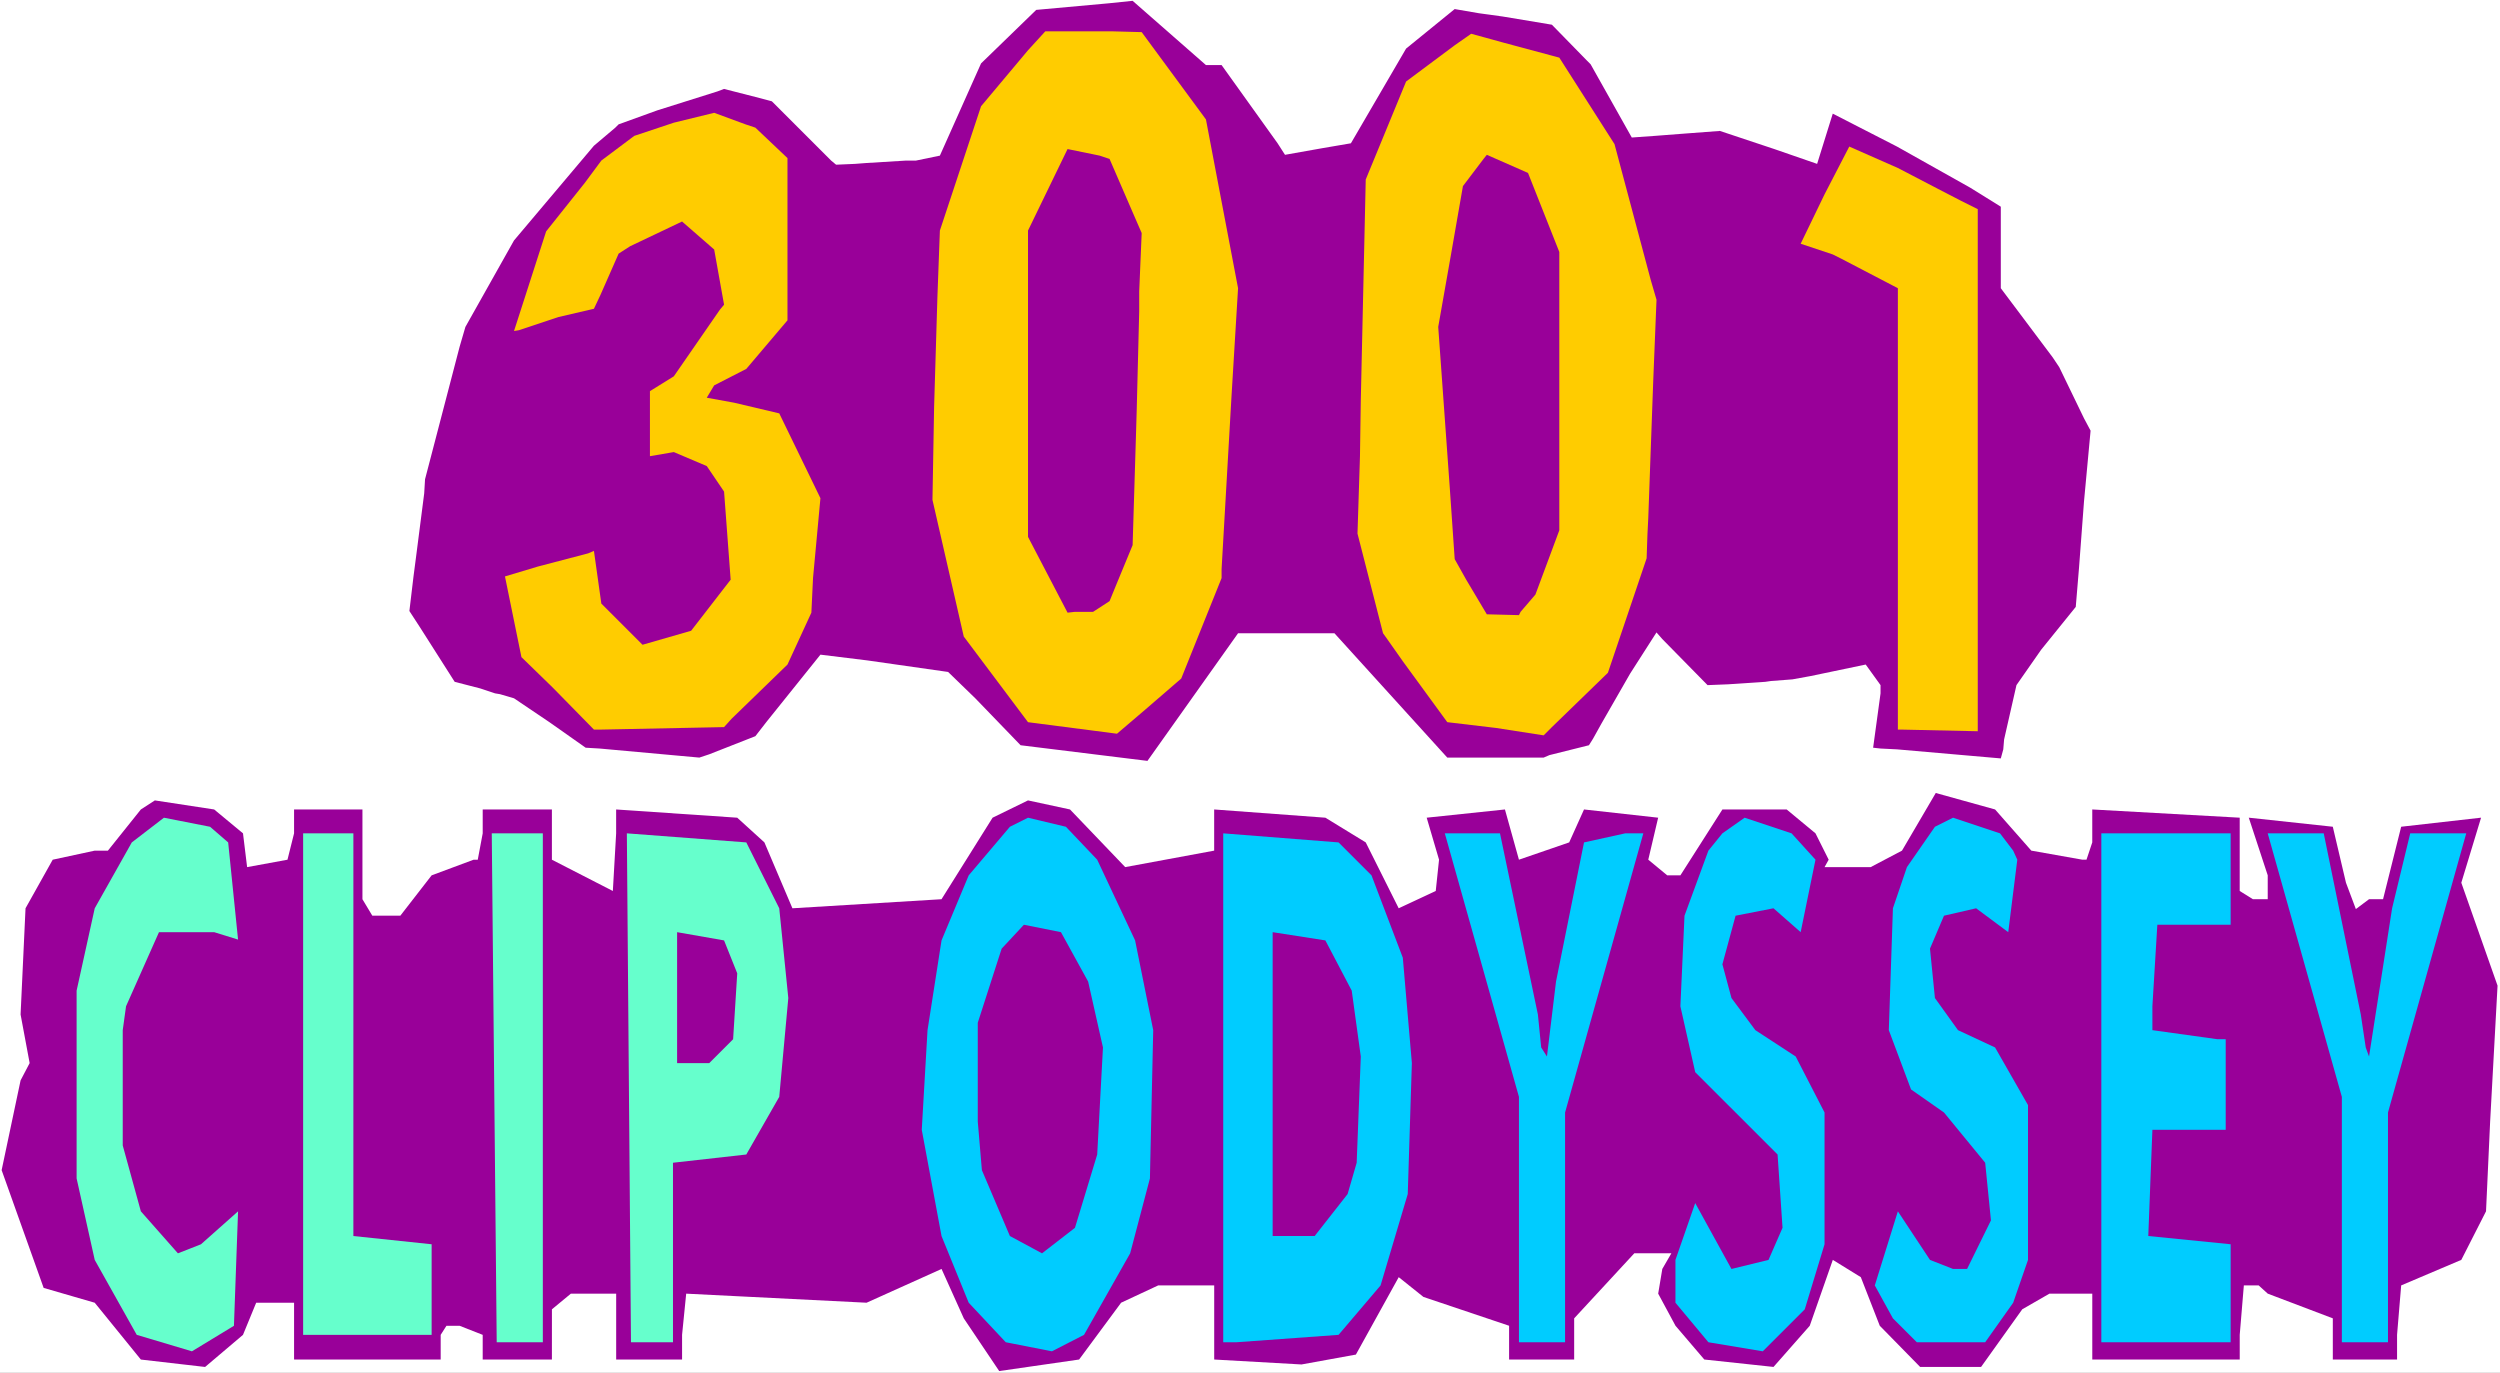
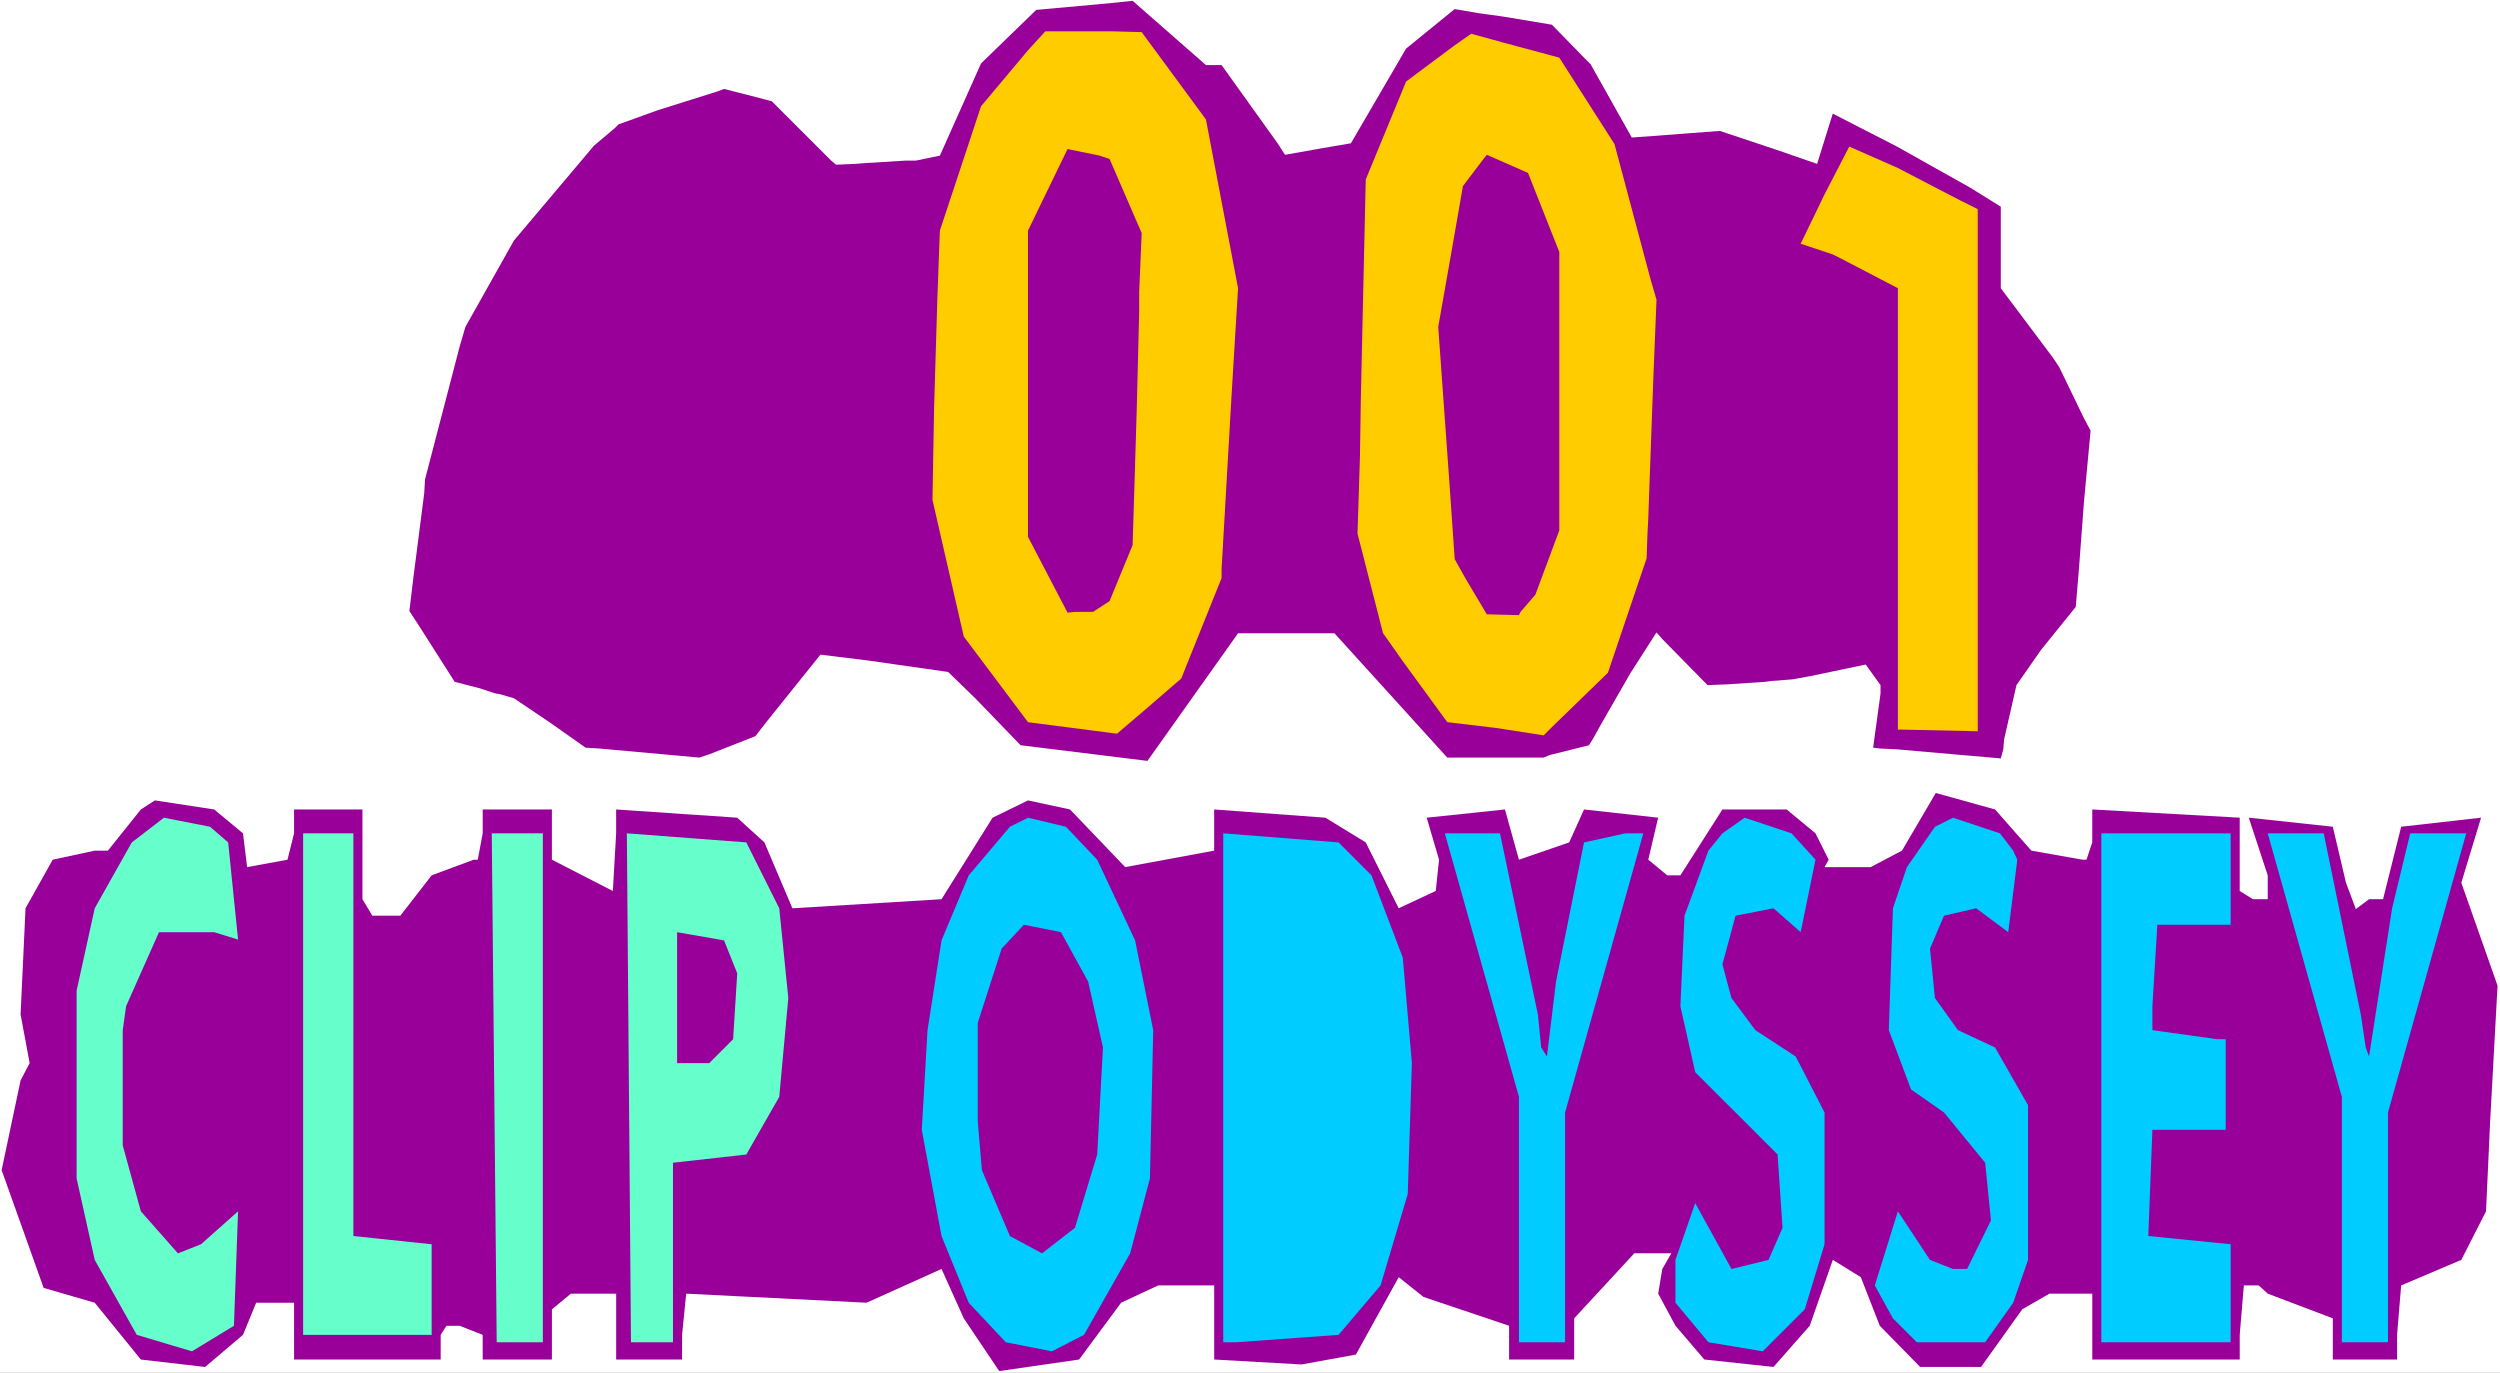
<svg xmlns="http://www.w3.org/2000/svg" xmlns:ns1="http://sodipodi.sourceforge.net/DTD/sodipodi-0.dtd" xmlns:ns2="http://www.inkscape.org/namespaces/inkscape" version="1.0" width="129.766mm" height="71.253mm" id="svg24" ns1:docname="3001 Clip Odyssey.wmf">
  <rect width="100%" height="100%" fill="#808080" stroke="none" />
  <ns1:namedview id="namedview24" pagecolor="#ffffff" bordercolor="#000000" borderopacity="0.25" ns2:showpageshadow="2" ns2:pageopacity="0.0" ns2:pagecheckerboard="0" ns2:deskcolor="#d1d1d1" ns2:document-units="mm" />
  <defs id="defs1">
    <pattern id="WMFhbasepattern" patternUnits="userSpaceOnUse" width="6" height="6" x="0" y="0" />
  </defs>
  <path style="fill:#ffffff;fill-opacity:1;fill-rule:evenodd;stroke:none" d="M 0,269.304 H 490.455 V 0 H 0 Z" id="path1" />
  <path style="fill:#990099;fill-opacity:1;fill-rule:evenodd;stroke:none" d="m 47.672,163.489 0.808,6.624 7.918,-1.454 1.293,-5.17 v -4.685 H 71.104 v 17.609 l 1.939,3.231 h 5.494 l 6.141,-7.916 8.242,-3.069 h 0.808 l 0.97,-5.17 v -4.685 h 13.574 v 9.855 l 11.958,6.139 0.646,-11.309 v -4.685 l 23.755,1.615 5.333,4.846 5.494,12.924 29.25,-1.777 10.019,-15.993 6.949,-3.393 8.242,1.777 10.827,11.309 17.453,-3.231 v -8.078 l 21.816,1.615 7.918,4.846 6.464,12.924 7.272,-3.393 0.646,-6.139 -2.424,-8.239 15.352,-1.615 2.747,9.855 9.858,-3.393 2.909,-6.462 14.544,1.615 -1.939,8.239 3.717,3.069 h 2.586 l 8.242,-12.924 H 350.51 l 5.656,4.685 2.586,5.17 -0.808,1.454 h 9.05 l 6.141,-3.231 6.626,-11.309 11.635,3.231 7.11,8.078 10.019,1.777 h 0.808 l 1.131,-3.393 v -6.462 l 28.926,1.615 v 14.378 l 2.586,1.615 h 2.909 v -4.685 l -3.717,-11.309 16.483,1.777 2.586,10.985 1.939,5.17 2.586,-1.939 h 2.747 l 3.555,-14.216 15.675,-1.777 -3.878,12.762 7.11,20.194 -1.454,26.656 -0.808,17.609 -4.848,9.531 -11.797,5.008 -0.808,9.693 v 4.846 h -12.605 v -8.078 l -12.766,-4.846 -1.778,-1.615 h -2.909 l -0.808,9.693 v 4.846 h -28.926 v -12.924 h -8.403 l -5.333,3.069 -8.08,11.309 h -11.958 l -7.918,-8.078 -3.717,-9.531 -5.494,-3.393 -4.525,12.924 -7.11,8.078 -13.574,-1.454 -5.656,-6.624 -3.394,-6.3 0.808,-4.846 1.778,-3.069 h -7.272 l -11.797,12.762 v 8.078 h -12.766 v -6.624 l -16.806,-5.654 -4.848,-3.877 -8.403,15.186 -10.666,1.939 -17.13,-0.969 v -14.54 h -10.989 l -7.272,3.393 -8.242,11.147 -15.675,2.262 -6.949,-10.339 -4.363,-9.693 -14.706,6.624 -35.39,-1.777 -0.808,8.078 v 4.846 h -12.928 v -12.924 h -8.888 l -3.717,3.069 V 266.719 H 94.697 v -4.846 l -4.525,-1.777 h -2.586 l -1.131,1.777 v 4.846 H 57.691 v -11.147 h -7.434 l -2.586,6.3 -7.434,6.3 -12.605,-1.454 -9.05,-11.147 -10.019,-2.908 -8.242,-23.102 3.717,-17.609 1.778,-3.393 -1.778,-9.531 0.97,-20.84 5.333,-9.531 8.242,-1.777 h 2.586 l 6.464,-8.078 2.747,-1.777 11.635,1.777 z" id="path2" />
  <path style="fill:#66ffcc;fill-opacity:1;fill-rule:evenodd;stroke:none" d="m 44.763,165.266 1.939,19.063 -4.686,-1.454 H 31.189 l -6.464,14.54 -0.646,4.685 v 22.617 l 3.555,12.924 7.272,8.239 4.525,-1.777 7.272,-6.462 -0.808,22.455 -8.242,5.008 -10.827,-3.231 -8.242,-14.701 -3.555,-15.993 v -36.833 l 3.555,-16.155 7.272,-12.924 6.302,-4.846 9.05,1.777 z" id="path3" />
  <path style="fill:#00ccff;fill-opacity:1;fill-rule:evenodd;stroke:none" d="m 215.251,168.658 7.434,15.832 3.555,17.609 -0.646,29.079 -3.878,14.701 -9.05,15.993 -6.302,3.231 -9.05,-1.777 -7.272,-7.754 -5.333,-13.086 -3.878,-20.84 1.131,-19.548 2.747,-17.609 5.333,-12.762 8.08,-9.531 3.555,-1.777 7.434,1.777 z" id="path4" />
  <path style="fill:#00ccff;fill-opacity:1;fill-rule:evenodd;stroke:none" d="m 356.166,168.658 -2.909,14.216 -5.333,-4.685 -7.434,1.454 -2.586,9.531 1.778,6.624 4.686,6.3 7.918,5.17 5.656,10.985 V 244.102 l -3.878,12.762 -8.242,8.239 -10.666,-1.777 -6.464,-7.754 v -8.401 l 3.878,-11.147 7.11,12.924 7.272,-1.777 2.747,-6.3 -0.97,-14.378 -16.16,-16.155 -2.909,-12.924 0.808,-17.77 4.686,-12.762 2.747,-3.393 4.363,-3.069 9.211,3.069 z" id="path5" />
  <path style="fill:#00ccff;fill-opacity:1;fill-rule:evenodd;stroke:none" d="m 394.95,166.881 0.808,1.777 -1.778,14.216 -6.302,-4.685 -6.302,1.454 -2.747,6.462 0.97,9.693 4.525,6.3 7.272,3.393 6.464,11.309 v 30.371 l -2.909,8.401 -5.494,7.754 h -13.413 l -4.686,-4.685 -3.555,-6.462 4.525,-14.54 6.302,9.531 4.525,1.777 h 2.747 l 4.686,-9.531 -1.131,-11.309 -8.08,-9.855 -6.464,-4.523 -4.363,-11.632 0.808,-23.909 2.747,-8.077 5.494,-7.916 3.555,-1.777 9.211,3.069 z" id="path6" />
  <path style="fill:#66ffcc;fill-opacity:1;fill-rule:evenodd;stroke:none" d="m 69.326,242.487 15.352,1.615 v 17.77 H 59.469 v -98.384 h 9.858 z" id="path7" />
  <path style="fill:#66ffcc;fill-opacity:1;fill-rule:evenodd;stroke:none" d="M 106.494,263.326 H 97.445 L 96.475,163.489 H 106.494 Z" id="path8" />
  <path style="fill:#66ffcc;fill-opacity:1;fill-rule:evenodd;stroke:none" d="m 152.873,178.19 1.778,17.609 -1.778,19.386 -6.464,11.309 -14.382,1.615 v 35.218 h -8.242 l -0.808,-99.838 23.432,1.777 z" id="path9" />
  <path style="fill:#00ccff;fill-opacity:1;fill-rule:evenodd;stroke:none" d="m 269.064,171.728 6.141,16.155 1.778,20.678 -0.808,25.686 -5.333,17.932 -8.242,9.693 -20.038,1.454 h -2.586 v -99.838 l 22.624,1.777 z" id="path10" />
  <path style="fill:#00ccff;fill-opacity:1;fill-rule:evenodd;stroke:none" d="m 301.707,199.03 0.646,6.462 1.131,1.777 1.778,-14.701 5.494,-27.302 8.08,-1.777 h 3.555 l -15.352,54.765 v 45.072 h -9.05 v -48.142 l -14.544,-51.696 h 10.827 z" id="path11" />
  <path style="fill:#00ccff;fill-opacity:1;fill-rule:evenodd;stroke:none" d="m 437.612,181.421 h -14.382 l -0.97,15.993 v 4.685 l 12.766,1.777 h 1.616 v 17.77 h -14.382 l -0.808,20.84 16.16,1.615 v 19.224 h -25.371 v -99.838 h 25.371 z" id="path12" />
  <path style="fill:#00ccff;fill-opacity:1;fill-rule:evenodd;stroke:none" d="m 463.145,199.03 0.97,6.462 0.646,1.777 4.525,-29.079 3.555,-14.701 h 10.989 l -15.352,54.765 v 45.072 h -9.05 V 215.185 L 444.884,163.489 h 10.989 z" id="path13" />
  <path style="fill:#990099;fill-opacity:1;fill-rule:evenodd;stroke:none" d="m 213.473,192.568 2.909,12.924 -1.131,21.002 -4.363,14.378 -6.464,5.008 -6.302,-3.393 -5.494,-12.924 -0.808,-9.531 v -19.386 l 4.686,-14.54 4.363,-4.685 7.272,1.454 z" id="path14" />
  <path style="fill:#990099;fill-opacity:1;fill-rule:evenodd;stroke:none" d="m 144.632,190.952 -0.808,12.924 -4.686,4.685 h -6.302 v -25.686 l 9.211,1.615 z" id="path15" />
-   <path style="fill:#990099;fill-opacity:1;fill-rule:evenodd;stroke:none" d="m 265.185,194.345 1.778,12.924 -0.808,20.84 -1.778,6.139 -6.464,8.239 h -8.242 v -59.612 l 10.342,1.615 z" id="path16" />
  <path style="fill:#990099;fill-opacity:1;fill-rule:evenodd;stroke:none" d="m 340.491,242.487 h 4.525 z" id="path17" />
  <path style="fill:#990099;fill-opacity:1;fill-rule:evenodd;stroke:none" d="m 151.419,19.871 11.635,11.632 0.97,0.808 3.717,-0.162 2.101,-0.162 7.918,-0.485 h 1.939 l 4.686,-0.969 8.08,-18.094 10.827,-10.501 14.221,-1.292 4.686,-0.485 14.382,12.601 h 3.07 l 10.989,15.347 1.454,2.262 7.272,-1.292 5.656,-0.969 10.827,-18.578 9.534,-7.754 4.686,0.808 4.686,0.646 9.696,1.615 6.787,6.947 0.808,0.808 8.08,14.378 4.525,-0.323 6.302,-0.485 6.464,-0.485 10.666,3.554 8.403,2.908 2.262,-7.27 0.808,-2.585 12.605,6.462 14.382,8.077 5.979,3.716 v 15.993 l 10.181,13.57 1.293,1.939 4.848,10.016 1.293,2.423 -1.293,13.893 -0.97,12.924 -0.646,7.754 -6.787,8.401 -4.848,6.947 -2.424,10.662 -0.162,1.939 -0.485,1.777 -20.362,-1.777 -3.232,-0.162 -1.454,-0.162 1.454,-10.662 v -1.615 l -2.909,-4.039 -10.827,2.262 -3.555,0.646 -4.202,0.323 -1.131,0.162 -7.272,0.485 -4.04,0.162 -8.888,-9.047 -1.131,-1.292 -5.171,8.077 -5.656,9.855 -1.616,2.908 -0.808,1.292 -7.757,1.939 -1.131,0.485 H 283.931 L 261.792,124.232 h -18.907 l -17.776,25.04 -24.886,-3.069 -8.888,-9.208 -5.333,-5.17 -15.837,-2.262 -9.211,-1.131 -10.504,13.086 -2.262,2.908 -9.05,3.554 -1.939,0.646 -19.554,-1.777 -2.747,-0.162 -7.11,-5.008 -6.949,-4.685 -2.747,-0.808 -0.97,-0.162 -2.909,-0.969 -5.01,-1.292 -6.787,-10.662 -2.101,-3.231 0.808,-6.785 0.485,-3.716 1.616,-12.601 0.162,-2.746 6.787,-26.01 1.131,-3.877 9.534,-16.963 15.675,-18.578 4.202,-3.554 0.646,-0.646 7.595,-2.746 11.797,-3.716 1.293,-0.485 6.949,1.777 z" id="path18" />
-   <path style="fill:#ffcc00;fill-opacity:1;fill-rule:evenodd;stroke:none" d="m 148.187,25.04 6.302,5.977 v 31.825 l -8.08,9.531 -6.302,3.231 -1.454,2.423 5.333,0.969 8.888,2.1 8.08,16.64 -1.454,15.67 -0.323,6.785 -4.686,10.178 -10.989,10.662 -1.454,1.615 -24.078,0.485 h -1.454 l -8.08,-8.239 -6.141,-5.977 -3.232,-15.832 6.464,-1.939 9.858,-2.585 1.131,-0.485 1.454,10.339 8.08,8.077 9.534,-2.746 6.626,-8.562 1.131,-1.454 -1.293,-17.286 -3.394,-5.008 -6.464,-2.746 -4.686,0.808 V 76.736 l 4.686,-2.908 9.05,-13.086 0.808,-0.969 -1.939,-10.824 -6.302,-5.493 -10.181,4.846 -2.262,1.454 -3.555,8.077 -1.293,2.746 -6.949,1.615 -7.757,2.585 -0.97,0.162 4.686,-14.539 1.616,-5.008 7.595,-9.531 3.232,-4.362 6.464,-4.846 7.757,-2.585 7.918,-1.939 6.141,2.262 z" id="path19" />
  <path style="fill:#ffcc00;fill-opacity:1;fill-rule:evenodd;stroke:none" d="m 236.582,23.425 6.302,33.118 -1.293,21.325 -1.939,33.764 v 1.777 l -7.918,19.709 -7.11,6.139 -5.494,4.685 -17.453,-2.262 -12.605,-16.801 -6.141,-26.817 0.323,-18.255 0.646,-21.486 0.485,-13.086 8.08,-24.394 9.211,-10.985 3.394,-3.716 h 12.928 l 5.979,0.162 z" id="path20" />
  <path style="fill:#ffcc00;fill-opacity:1;fill-rule:evenodd;stroke:none" d="m 316.736,28.271 7.11,26.656 1.131,3.877 -0.646,15.993 -0.97,26.817 -0.162,3.231 -0.162,4.685 -7.595,22.455 -10.989,10.662 -1.616,1.615 -9.373,-1.454 -9.534,-1.131 -8.726,-11.955 -3.07,-4.362 -0.808,-1.131 -5.01,-19.548 0.485,-15.186 0.162,-10.985 0.97,-43.295 7.918,-19.224 9.534,-7.108 3.232,-2.262 6.464,1.777 10.827,2.908 z" id="path21" />
  <path style="fill:#ffcc00;fill-opacity:1;fill-rule:evenodd;stroke:none" d="m 388.001,143.456 -14.867,-0.323 h -0.808 V 56.542 l -11.15,-5.816 -1.616,-0.808 -6.302,-2.1 4.686,-9.693 4.848,-9.37 9.534,4.2 7.757,4.039 4.686,2.423 3.232,1.615 z" id="path22" />
  <path style="fill:#990099;fill-opacity:1;fill-rule:evenodd;stroke:none" d="m 223.977,45.719 -0.485,11.47 v 3.877 l -0.485,19.224 -0.162,5.493 -0.646,21.163 -3.07,7.431 -1.454,3.554 -3.232,2.1 h -3.555 l -1.454,0.162 -7.757,-14.863 V 45.234 l 7.757,-15.993 6.302,1.292 1.939,0.646 4.686,10.824 z" id="path23" />
  <path style="fill:#990099;fill-opacity:1;fill-rule:evenodd;stroke:none" d="m 305.908,49.434 v 54.604 l -4.686,12.601 -2.909,3.393 -0.323,0.646 -6.302,-0.162 -4.04,-6.785 -2.262,-4.039 -0.97,-14.055 -2.262,-31.502 2.424,-13.732 2.424,-13.893 4.04,-5.331 0.646,-0.808 8.08,3.554 z" id="path24" />
</svg>